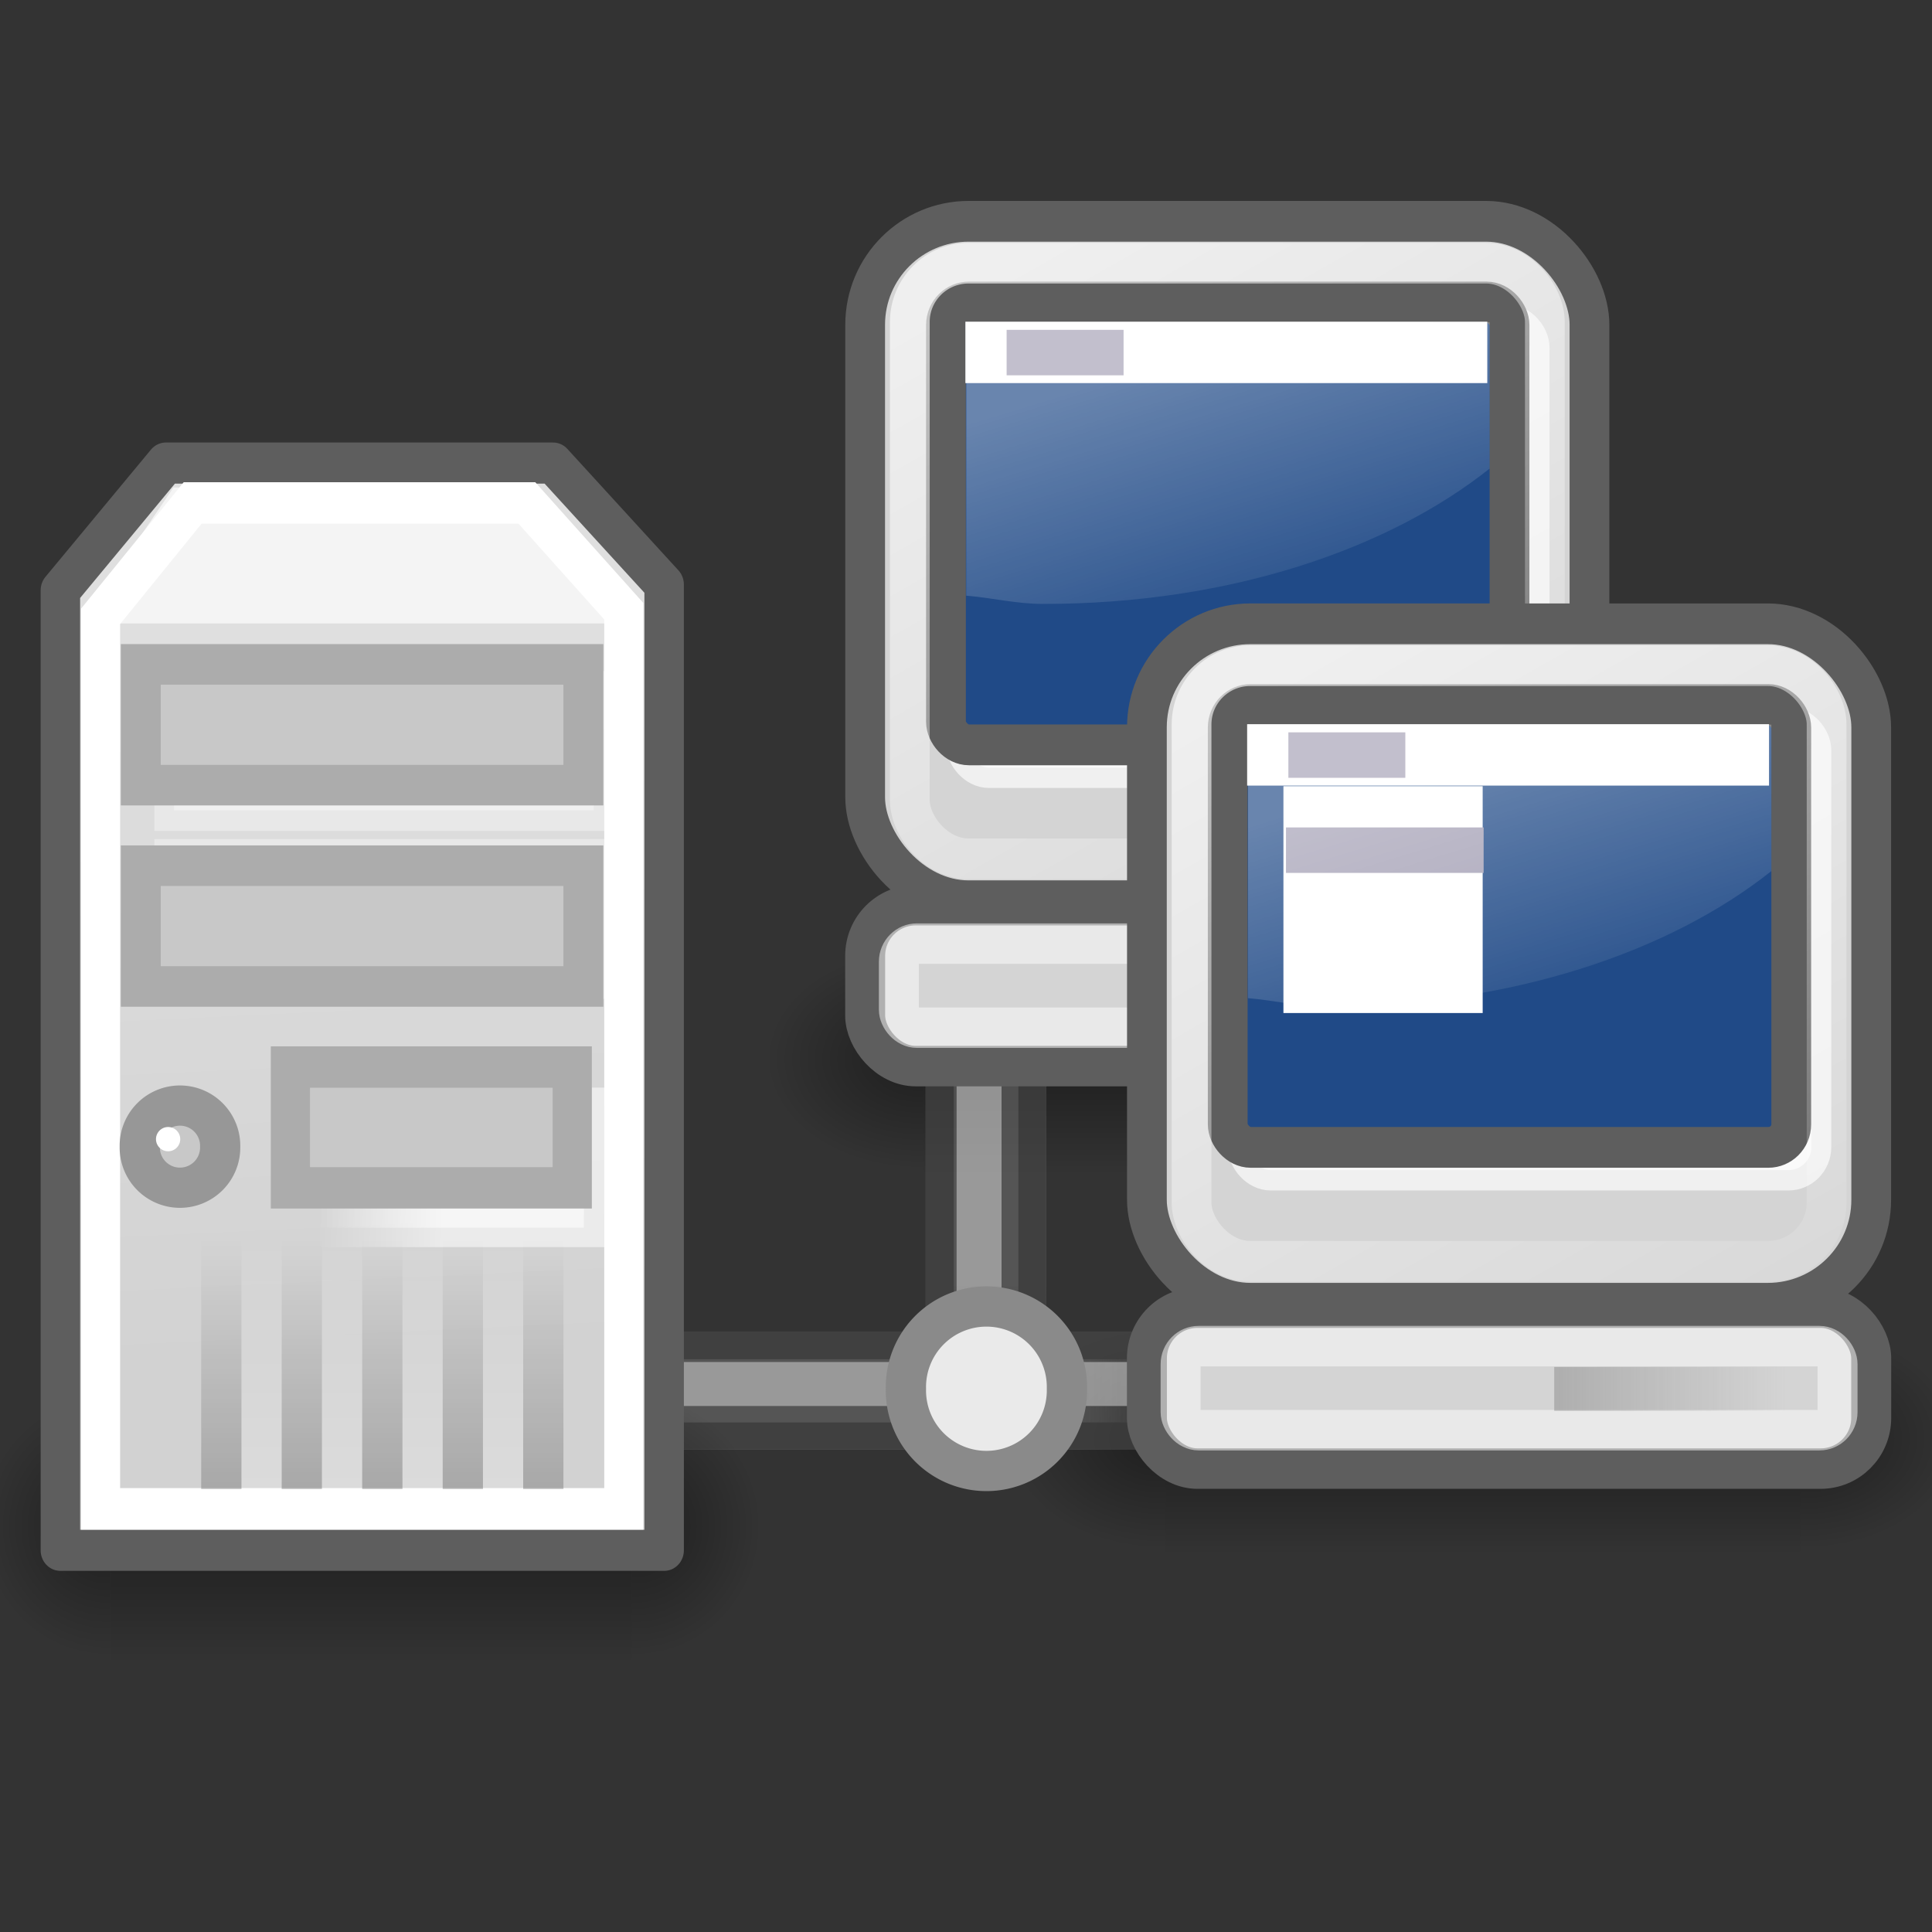
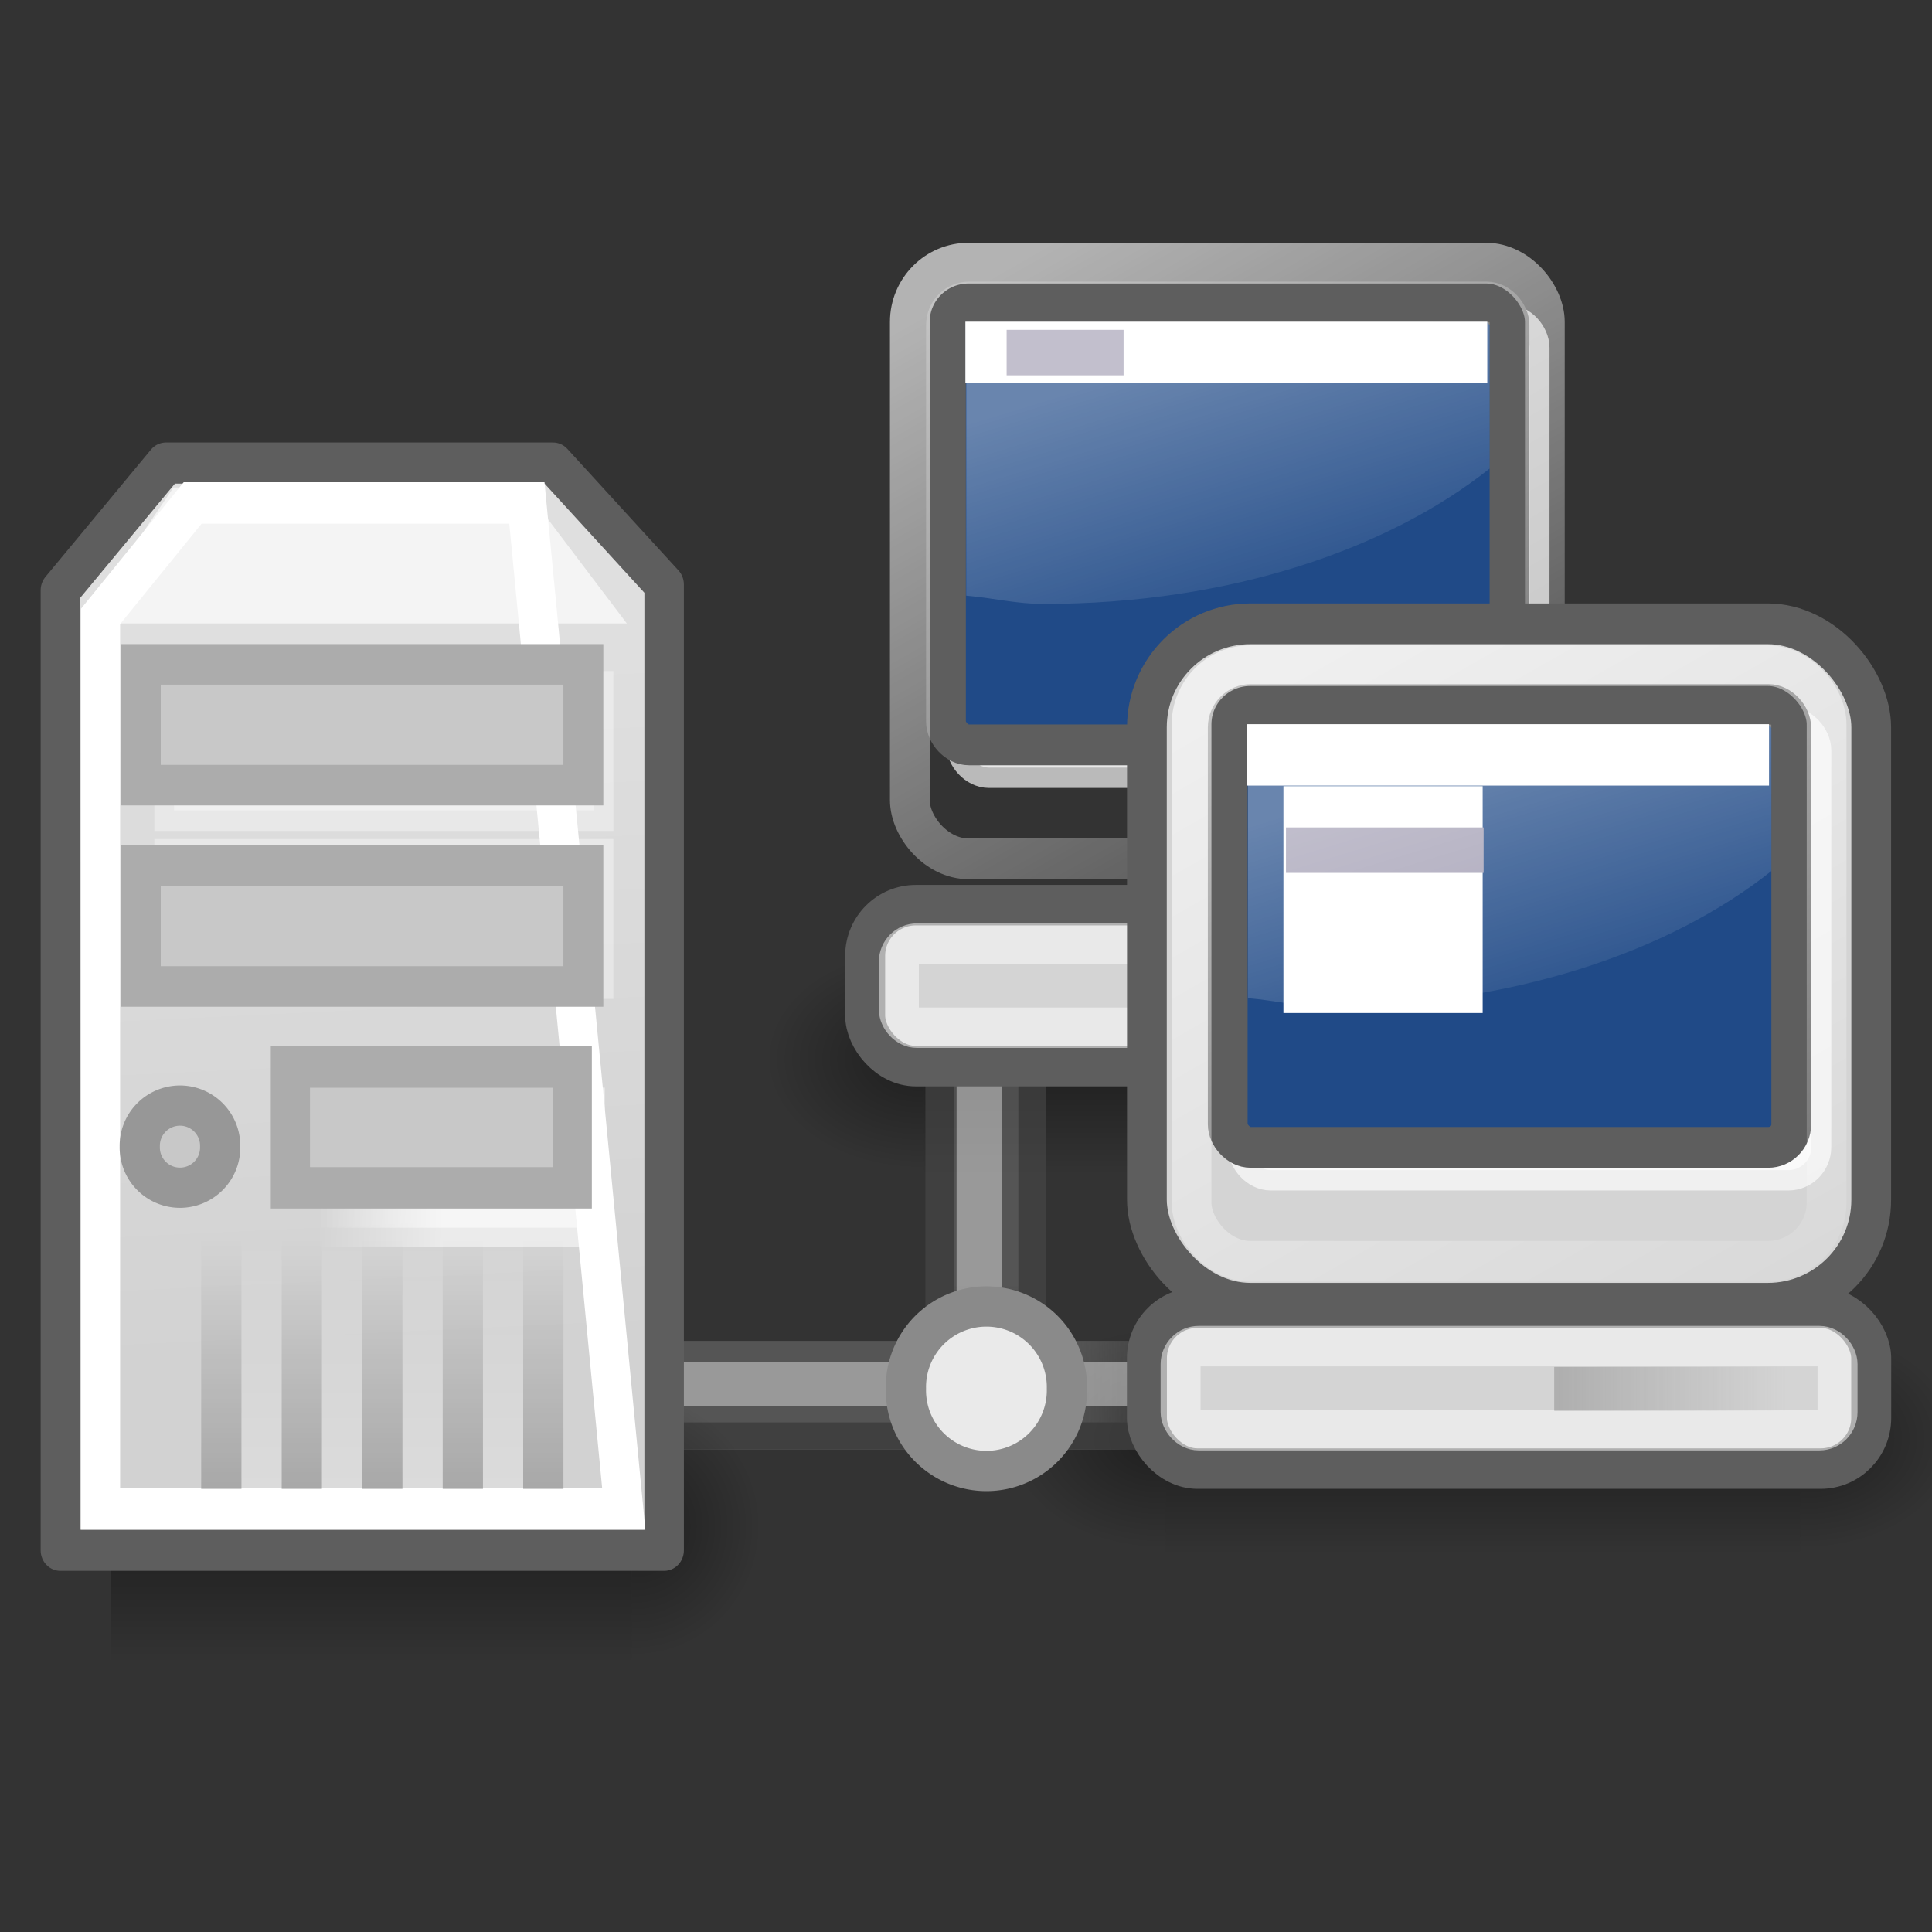
<svg xmlns="http://www.w3.org/2000/svg" xmlns:xlink="http://www.w3.org/1999/xlink" height="48px" id="svg1288" width="48px">
  <rect width="100%" height="100%" fill="#333333" stroke="none" />
  <defs id="defs3">
    <radialGradient cx="605.714" cy="486.648" fx="605.714" fy="486.648" gradientTransform="matrix(-2.774,0,0,1.97,112.762,-872.885)" gradientUnits="userSpaceOnUse" id="radialGradient6719" r="117.143" xlink:href="#linearGradient5060" />
    <linearGradient id="linearGradient5060">
      <stop id="stop5062" offset="0" style="stop-color:black;stop-opacity:1;" />
      <stop id="stop5064" offset="1" style="stop-color:black;stop-opacity:0;" />
    </linearGradient>
    <radialGradient cx="605.714" cy="486.648" fx="605.714" fy="486.648" gradientTransform="matrix(2.774,0,0,1.97,-1891.633,-872.885)" gradientUnits="userSpaceOnUse" id="radialGradient6717" r="117.143" xlink:href="#linearGradient5060" />
    <linearGradient id="linearGradient5048">
      <stop id="stop5050" offset="0" style="stop-color:black;stop-opacity:0;" />
      <stop id="stop5056" offset="0.5" style="stop-color:black;stop-opacity:1;" />
      <stop id="stop5052" offset="1" style="stop-color:black;stop-opacity:0;" />
    </linearGradient>
    <linearGradient gradientTransform="matrix(2.774,0,0,1.97,-1892.179,-872.885)" gradientUnits="userSpaceOnUse" id="linearGradient6715" x1="302.857" x2="302.857" xlink:href="#linearGradient5048" y1="366.648" y2="609.505" />
    <linearGradient id="linearGradient6457">
      <stop id="stop6459" offset="0" style="stop-color:#ffffff;stop-opacity:1;" />
      <stop id="stop6461" offset="1" style="stop-color:#ffffff;stop-opacity:0;" />
    </linearGradient>
    <linearGradient id="linearGradient6444">
      <stop id="stop6446" offset="0" style="stop-color:#b8cfe7;stop-opacity:1;" />
      <stop id="stop6448" offset="1" style="stop-color:#729fcf;stop-opacity:1;" />
    </linearGradient>
    <linearGradient id="linearGradient6187">
      <stop id="stop6189" offset="0" style="stop-color:#5e5e5e;stop-opacity:1;" />
      <stop id="stop6191" offset="1" style="stop-color:#5e5e5e;stop-opacity:0;" />
    </linearGradient>
    <linearGradient id="linearGradient6171">
      <stop id="stop6173" offset="0" style="stop-color:#ffffff;stop-opacity:1;" />
      <stop id="stop6175" offset="1" style="stop-color:#ffffff;stop-opacity:0;" />
    </linearGradient>
    <linearGradient id="linearGradient6151">
      <stop id="stop6153" offset="0" style="stop-color:#e0e2e2;stop-opacity:1;" />
      <stop id="stop6155" offset="1" style="stop-color:#bfc2c2;stop-opacity:1;" />
    </linearGradient>
    <linearGradient id="linearGradient158">
      <stop id="stop159" offset="0" style="stop-color:#686868;stop-opacity:0;" />
      <stop id="stop162" offset="0.238" style="stop-color:#686868;stop-opacity:1;" />
      <stop id="stop163" offset="0.781" style="stop-color:#686868;stop-opacity:1;" />
      <stop id="stop160" offset="1" style="stop-color:#686868;stop-opacity:0;" />
    </linearGradient>
    <linearGradient id="linearGradient272">
      <stop id="stop273" offset="0" style="stop-color:#474747;stop-opacity:0;" />
      <stop id="stop275" offset="0.1" style="stop-color:#474747;stop-opacity:1;" />
      <stop id="stop276" offset="0.9" style="stop-color:#474747;stop-opacity:1;" />
      <stop id="stop274" offset="1" style="stop-color:#474747;stop-opacity:0;" />
    </linearGradient>
    <linearGradient id="linearGradient178">
      <stop id="stop179" offset="0" style="stop-color:#ffffff;stop-opacity:0;" />
      <stop id="stop180" offset="0.108" style="stop-color:#ffffff;stop-opacity:0.707;" />
      <stop id="stop181" offset="0.921" style="stop-color:#ffffff;stop-opacity:0.707;" />
      <stop id="stop182" offset="1" style="stop-color:#ffffff;stop-opacity:0;" />
    </linearGradient>
    <linearGradient id="linearGradient4543">
      <stop id="stop4545" offset="0" style="stop-color:#000000;stop-opacity:1;" />
      <stop id="stop4547" offset="1" style="stop-color:#000000;stop-opacity:0;" />
    </linearGradient>
    <linearGradient id="linearGradient4509">
      <stop id="stop4511" offset="0" style="stop-color:#000000;stop-opacity:1;" />
      <stop id="stop4513" offset="1" style="stop-color:#000000;stop-opacity:0;" />
    </linearGradient>
    <linearGradient id="linearGradient4449">
      <stop id="stop4451" offset="0" style="stop-color:#ffffff;stop-opacity:1;" />
      <stop id="stop4453" offset="1" style="stop-color:#ffffff;stop-opacity:0;" />
    </linearGradient>
    <linearGradient id="linearGradient4420">
      <stop id="stop4422" offset="0" style="stop-color:#ffffff;stop-opacity:1;" />
      <stop id="stop4424" offset="1" style="stop-color:#ffffff;stop-opacity:0;" />
    </linearGradient>
    <linearGradient id="linearGradient4412">
      <stop id="stop4414" offset="0" style="stop-color:#ffffff;stop-opacity:1;" />
      <stop id="stop4416" offset="1" style="stop-color:#ffffff;stop-opacity:0;" />
    </linearGradient>
    <linearGradient id="linearGradient4400">
      <stop id="stop4402" offset="0" style="stop-color:#979797;stop-opacity:1;" />
      <stop id="stop4404" offset="1" style="stop-color:#c8c8c8;stop-opacity:1;" />
    </linearGradient>
    <linearGradient id="linearGradient4386">
      <stop id="stop4388" offset="0" style="stop-color:#d2d2d2;stop-opacity:1;" />
      <stop id="stop4390" offset="1" style="stop-color:#dfdfdf;stop-opacity:1;" />
    </linearGradient>
    <linearGradient gradientTransform="matrix(0.704,0,0,0.704,-7.021,9.46)" gradientUnits="userSpaceOnUse" id="linearGradient4392" x1="24.35" x2="23.234" xlink:href="#linearGradient4386" y1="34.464" y2="10.018" />
    <linearGradient gradientTransform="matrix(0.658,0,0,0.689,-6.061,9.522)" gradientUnits="userSpaceOnUse" id="linearGradient4418" x1="27.325" x2="22.312" xlink:href="#linearGradient4412" y1="26.888" y2="26.787" />
    <linearGradient gradientTransform="matrix(0.658,0,0,0.689,-6.061,9.522)" gradientUnits="userSpaceOnUse" id="linearGradient4426" x1="27.325" x2="22.312" xlink:href="#linearGradient4420" y1="26.888" y2="26.787" />
    <linearGradient gradientTransform="matrix(0.689,0,0,0.689,-4.796,9.522)" gradientUnits="userSpaceOnUse" id="linearGradient4459" x1="16.364" x2="16.364" xlink:href="#linearGradient4449" y1="39.919" y2="30.928" />
    <linearGradient gradientTransform="matrix(0.689,0,0,0.689,-3.418,9.522)" gradientUnits="userSpaceOnUse" id="linearGradient4463" x1="16.364" x2="16.364" xlink:href="#linearGradient4449" y1="39.919" y2="30.928" />
    <linearGradient gradientTransform="matrix(0.689,0,0,0.689,-2.041,9.522)" gradientUnits="userSpaceOnUse" id="linearGradient4467" x1="16.364" x2="16.364" xlink:href="#linearGradient4449" y1="39.919" y2="30.928" />
    <linearGradient gradientTransform="matrix(0.689,0,0,0.689,-0.663,9.522)" gradientUnits="userSpaceOnUse" id="linearGradient4471" x1="16.364" x2="16.364" xlink:href="#linearGradient4449" y1="39.919" y2="30.928" />
    <linearGradient gradientTransform="matrix(0.689,0,0,0.689,0.714,9.522)" gradientUnits="userSpaceOnUse" id="linearGradient4475" x1="16.364" x2="16.364" xlink:href="#linearGradient4449" y1="39.919" y2="30.928" />
    <linearGradient gradientTransform="matrix(0.689,0,0,0.689,2.092,9.522)" gradientUnits="userSpaceOnUse" id="linearGradient4479" x1="16.364" x2="16.364" xlink:href="#linearGradient4449" y1="39.919" y2="30.928" />
    <linearGradient gradientTransform="matrix(0.689,0,0,0.689,-5.547,9.522)" gradientUnits="userSpaceOnUse" id="linearGradient4495" x1="16.364" x2="16.364" xlink:href="#linearGradient4509" y1="39.919" y2="30.928" />
    <linearGradient gradientTransform="matrix(0.689,0,0,0.689,-4.17,9.522)" gradientUnits="userSpaceOnUse" id="linearGradient4497" x1="16.364" x2="16.364" xlink:href="#linearGradient4509" y1="39.919" y2="30.928" />
    <linearGradient gradientTransform="matrix(0.689,0,0,0.689,-2.792,9.522)" gradientUnits="userSpaceOnUse" id="linearGradient4499" x1="16.364" x2="16.364" xlink:href="#linearGradient4509" y1="39.919" y2="30.928" />
    <linearGradient gradientTransform="matrix(0.689,0,0,0.689,-1.414,9.522)" gradientUnits="userSpaceOnUse" id="linearGradient4501" x1="16.364" x2="16.364" xlink:href="#linearGradient4509" y1="39.919" y2="30.928" />
    <linearGradient gradientTransform="matrix(0.689,0,0,0.689,-3.691970e-2,9.522)" gradientUnits="userSpaceOnUse" id="linearGradient4503" x1="16.364" x2="16.364" xlink:href="#linearGradient4509" y1="39.919" y2="30.928" />
    <linearGradient gradientTransform="matrix(0.689,0,0,0.689,1.341,9.522)" gradientUnits="userSpaceOnUse" id="linearGradient4505" x1="16.364" x2="16.364" xlink:href="#linearGradient4509" y1="39.919" y2="30.928" />
    <radialGradient cx="23.537" cy="38.707" fx="23.537" fy="38.707" gradientTransform="matrix(1,0,0,0.394,1.020972e-14,23.442)" gradientUnits="userSpaceOnUse" id="radialGradient4549" r="14.344" xlink:href="#linearGradient4543" />
    <linearGradient gradientTransform="matrix(2.74,0,0,0.365,31.378,-10.353)" gradientUnits="userSpaceOnUse" id="linearGradient5397" x1="1.642" x2="15.343" xlink:href="#linearGradient158" y1="117.827" y2="117.827" />
    <linearGradient gradientTransform="matrix(8.169,0,0,0.221,31.378,-48.274)" gradientUnits="userSpaceOnUse" id="linearGradient5399" x1="0.612" x2="5.086" xlink:href="#linearGradient272" y1="372.578" y2="372.578" />
    <linearGradient gradientTransform="matrix(8.169,0,0,0.229,31.378,-46.267)" gradientUnits="userSpaceOnUse" id="linearGradient5401" x1="0.612" x2="5.086" xlink:href="#linearGradient272" y1="372.578" y2="372.578" />
    <linearGradient gradientTransform="matrix(2.74,0,0,0.148,31.378,14.833)" gradientUnits="userSpaceOnUse" id="linearGradient5403" x1="1.642" x2="15.343" xlink:href="#linearGradient178" y1="117.827" y2="117.827" />
    <linearGradient gradientUnits="userSpaceOnUse" id="linearGradient6210" x1="25.515" x2="37.14" xlink:href="#linearGradient6171" y1="10.655" y2="31.566" />
    <linearGradient gradientUnits="userSpaceOnUse" id="linearGradient6212" x1="32.587" x2="38.547" xlink:href="#linearGradient6187" y1="28.555" y2="28.555" />
    <linearGradient gradientUnits="userSpaceOnUse" id="linearGradient6240" x1="25.515" x2="37.14" xlink:href="#linearGradient6171" y1="10.655" y2="31.566" />
    <linearGradient gradientUnits="userSpaceOnUse" id="linearGradient6242" x1="32.587" x2="38.547" xlink:href="#linearGradient6187" y1="28.555" y2="28.555" />
    <radialGradient cx="23.537" cy="38.707" fx="23.537" fy="38.707" gradientTransform="matrix(1,0,0,0.394,-7.981466e-15,23.442)" gradientUnits="userSpaceOnUse" id="radialGradient6246" r="14.344" xlink:href="#linearGradient4543" />
    <linearGradient gradientTransform="matrix(2.74,-3.342469e-32,-7.06832e-33,0.365,31.378,-10.353)" gradientUnits="userSpaceOnUse" id="linearGradient6262" x1="1.642" x2="15.343" xlink:href="#linearGradient158" y1="117.827" y2="117.827" />
    <linearGradient gradientTransform="matrix(8.169,-9.964097e-32,-4.284491e-33,0.221,31.378,-48.274)" gradientUnits="userSpaceOnUse" id="linearGradient6264" x1="0.612" x2="5.086" xlink:href="#linearGradient272" y1="372.578" y2="372.578" />
    <linearGradient gradientTransform="matrix(8.169,-9.964097e-32,-4.42803e-33,0.229,31.378,-46.267)" gradientUnits="userSpaceOnUse" id="linearGradient6266" x1="0.612" x2="5.086" xlink:href="#linearGradient272" y1="372.578" y2="372.578" />
    <linearGradient gradientTransform="matrix(2.74,-3.342469e-32,-2.860426e-33,0.148,31.378,14.833)" gradientUnits="userSpaceOnUse" id="linearGradient6268" x1="1.642" x2="15.343" xlink:href="#linearGradient178" y1="117.827" y2="117.827" />
    <linearGradient gradientTransform="matrix(0.954,0,0,1,1.832,-4.574791e-16)" gradientUnits="userSpaceOnUse" id="linearGradient6463" x1="36.067" x2="38.278" xlink:href="#linearGradient6457" y1="19.061" y2="26.435" />
    <linearGradient gradientTransform="matrix(0.969,0,0,1,-5.816,-9.899)" gradientUnits="userSpaceOnUse" id="linearGradient6467" x1="36.067" x2="38.278" xlink:href="#linearGradient6457" y1="19.061" y2="26.435" />
    <linearGradient gradientTransform="matrix(0.704,0,0,0.704,-7.021,9.46)" gradientUnits="userSpaceOnUse" id="linearGradient4059" x1="24.35" x2="23.234" xlink:href="#linearGradient4386" y1="34.464" y2="10.018" />
    <linearGradient gradientTransform="matrix(0.658,0,0,0.689,-6.061,9.522)" gradientUnits="userSpaceOnUse" id="linearGradient4061" x1="27.325" x2="22.312" xlink:href="#linearGradient4420" y1="26.888" y2="26.787" />
    <linearGradient gradientTransform="matrix(0.658,0,0,0.689,-6.061,9.522)" gradientUnits="userSpaceOnUse" id="linearGradient4063" x1="27.325" x2="22.312" xlink:href="#linearGradient4412" y1="26.888" y2="26.787" />
    <linearGradient gradientTransform="matrix(0.689,0,0,0.689,-4.796,9.522)" gradientUnits="userSpaceOnUse" id="linearGradient4065" x1="16.364" x2="16.364" xlink:href="#linearGradient4449" y1="39.919" y2="30.928" />
    <linearGradient gradientTransform="matrix(0.689,0,0,0.689,-3.418,9.522)" gradientUnits="userSpaceOnUse" id="linearGradient4067" x1="16.364" x2="16.364" xlink:href="#linearGradient4449" y1="39.919" y2="30.928" />
    <linearGradient gradientTransform="matrix(0.689,0,0,0.689,-2.041,9.522)" gradientUnits="userSpaceOnUse" id="linearGradient4069" x1="16.364" x2="16.364" xlink:href="#linearGradient4449" y1="39.919" y2="30.928" />
    <linearGradient gradientTransform="matrix(0.689,0,0,0.689,-0.663,9.522)" gradientUnits="userSpaceOnUse" id="linearGradient4071" x1="16.364" x2="16.364" xlink:href="#linearGradient4449" y1="39.919" y2="30.928" />
    <linearGradient gradientTransform="matrix(0.689,0,0,0.689,0.714,9.522)" gradientUnits="userSpaceOnUse" id="linearGradient4073" x1="16.364" x2="16.364" xlink:href="#linearGradient4449" y1="39.919" y2="30.928" />
    <linearGradient gradientTransform="matrix(0.689,0,0,0.689,2.092,9.522)" gradientUnits="userSpaceOnUse" id="linearGradient4075" x1="16.364" x2="16.364" xlink:href="#linearGradient4449" y1="39.919" y2="30.928" />
    <linearGradient gradientTransform="matrix(0.689,0,0,0.689,-5.547,9.522)" gradientUnits="userSpaceOnUse" id="linearGradient4077" x1="16.364" x2="16.364" xlink:href="#linearGradient4509" y1="39.919" y2="30.928" />
    <linearGradient gradientTransform="matrix(0.689,0,0,0.689,-4.17,9.522)" gradientUnits="userSpaceOnUse" id="linearGradient4079" x1="16.364" x2="16.364" xlink:href="#linearGradient4509" y1="39.919" y2="30.928" />
    <linearGradient gradientTransform="matrix(0.689,0,0,0.689,-2.792,9.522)" gradientUnits="userSpaceOnUse" id="linearGradient4081" x1="16.364" x2="16.364" xlink:href="#linearGradient4509" y1="39.919" y2="30.928" />
    <linearGradient gradientTransform="matrix(0.689,0,0,0.689,-1.414,9.522)" gradientUnits="userSpaceOnUse" id="linearGradient4083" x1="16.364" x2="16.364" xlink:href="#linearGradient4509" y1="39.919" y2="30.928" />
    <linearGradient gradientTransform="matrix(0.689,0,0,0.689,-3.69197e-2,9.522)" gradientUnits="userSpaceOnUse" id="linearGradient4085" x1="16.364" x2="16.364" xlink:href="#linearGradient4509" y1="39.919" y2="30.928" />
    <linearGradient gradientTransform="matrix(0.689,0,0,0.689,1.341,9.522)" gradientUnits="userSpaceOnUse" id="linearGradient4087" x1="16.364" x2="16.364" xlink:href="#linearGradient4509" y1="39.919" y2="30.928" />
    <linearGradient gradientTransform="matrix(0.689,0,0,0.689,1.341,9.522)" gradientUnits="userSpaceOnUse" id="linearGradient4127" x1="16.364" x2="16.364" xlink:href="#linearGradient4509" y1="39.919" y2="30.928" />
    <linearGradient gradientTransform="matrix(0.689,0,0,0.689,-3.69197e-2,9.522)" gradientUnits="userSpaceOnUse" id="linearGradient4129" x1="16.364" x2="16.364" xlink:href="#linearGradient4509" y1="39.919" y2="30.928" />
    <linearGradient gradientTransform="matrix(0.689,0,0,0.689,-1.414,9.522)" gradientUnits="userSpaceOnUse" id="linearGradient4131" x1="16.364" x2="16.364" xlink:href="#linearGradient4509" y1="39.919" y2="30.928" />
    <linearGradient gradientTransform="matrix(0.689,0,0,0.689,-2.792,9.522)" gradientUnits="userSpaceOnUse" id="linearGradient4133" x1="16.364" x2="16.364" xlink:href="#linearGradient4509" y1="39.919" y2="30.928" />
    <linearGradient gradientTransform="matrix(0.689,0,0,0.689,-4.17,9.522)" gradientUnits="userSpaceOnUse" id="linearGradient4135" x1="16.364" x2="16.364" xlink:href="#linearGradient4509" y1="39.919" y2="30.928" />
    <linearGradient gradientTransform="matrix(0.689,0,0,0.689,-5.547,9.522)" gradientUnits="userSpaceOnUse" id="linearGradient4137" x1="16.364" x2="16.364" xlink:href="#linearGradient4509" y1="39.919" y2="30.928" />
    <linearGradient gradientTransform="matrix(0.689,0,0,0.689,2.092,9.522)" gradientUnits="userSpaceOnUse" id="linearGradient4139" x1="16.364" x2="16.364" xlink:href="#linearGradient4449" y1="39.919" y2="30.928" />
    <linearGradient gradientTransform="matrix(0.689,0,0,0.689,0.714,9.522)" gradientUnits="userSpaceOnUse" id="linearGradient4141" x1="16.364" x2="16.364" xlink:href="#linearGradient4449" y1="39.919" y2="30.928" />
    <linearGradient gradientTransform="matrix(0.689,0,0,0.689,-0.663,9.522)" gradientUnits="userSpaceOnUse" id="linearGradient4143" x1="16.364" x2="16.364" xlink:href="#linearGradient4449" y1="39.919" y2="30.928" />
    <linearGradient gradientTransform="matrix(0.689,0,0,0.689,-2.041,9.522)" gradientUnits="userSpaceOnUse" id="linearGradient4145" x1="16.364" x2="16.364" xlink:href="#linearGradient4449" y1="39.919" y2="30.928" />
    <linearGradient gradientTransform="matrix(0.689,0,0,0.689,-3.418,9.522)" gradientUnits="userSpaceOnUse" id="linearGradient4147" x1="16.364" x2="16.364" xlink:href="#linearGradient4449" y1="39.919" y2="30.928" />
    <linearGradient gradientTransform="matrix(0.689,0,0,0.689,-4.796,9.522)" gradientUnits="userSpaceOnUse" id="linearGradient4149" x1="16.364" x2="16.364" xlink:href="#linearGradient4449" y1="39.919" y2="30.928" />
    <linearGradient gradientTransform="matrix(0.658,0,0,0.689,-6.061,9.522)" gradientUnits="userSpaceOnUse" id="linearGradient4151" x1="27.325" x2="22.312" xlink:href="#linearGradient4420" y1="26.888" y2="26.787" />
    <linearGradient gradientTransform="matrix(0.658,0,0,0.689,-6.061,9.522)" gradientUnits="userSpaceOnUse" id="linearGradient4153" x1="27.325" x2="22.312" xlink:href="#linearGradient4412" y1="26.888" y2="26.787" />
    <linearGradient gradientTransform="matrix(0.704,0,0,0.704,-7.021,9.46)" gradientUnits="userSpaceOnUse" id="linearGradient4155" x1="24.35" x2="23.234" xlink:href="#linearGradient4386" y1="34.464" y2="10.018" />
    <linearGradient gradientUnits="userSpaceOnUse" id="linearGradient4192" x1="25.515" x2="37.14" xlink:href="#linearGradient6171" y1="10.655" y2="31.566" />
    <linearGradient gradientUnits="userSpaceOnUse" id="linearGradient4194" x1="32.587" x2="38.547" xlink:href="#linearGradient6187" y1="28.555" y2="28.555" />
    <linearGradient gradientUnits="userSpaceOnUse" id="linearGradient4210" x1="25.515" x2="37.14" xlink:href="#linearGradient6171" y1="10.655" y2="31.566" />
    <linearGradient gradientUnits="userSpaceOnUse" id="linearGradient4212" x1="32.587" x2="38.547" xlink:href="#linearGradient6187" y1="28.555" y2="28.555" />
    <linearGradient gradientTransform="matrix(0.954,0,0,1,1.832,-4.562865e-16)" gradientUnits="userSpaceOnUse" id="linearGradient4214" x1="36.067" x2="38.278" xlink:href="#linearGradient6457" y1="19.061" y2="26.435" />
    <linearGradient gradientUnits="userSpaceOnUse" id="linearGradient4228" x1="32.587" x2="38.547" xlink:href="#linearGradient6187" y1="28.555" y2="28.555" />
    <radialGradient cx="23.537" cy="38.707" fx="23.537" fy="38.707" gradientTransform="matrix(1,0,0,0.394,5.342954e-16,23.442)" gradientUnits="userSpaceOnUse" id="radialGradient4272" r="14.344" xlink:href="#linearGradient4543" />
    <linearGradient gradientUnits="userSpaceOnUse" id="linearGradient4274" x1="25.515" x2="37.14" xlink:href="#linearGradient6171" y1="10.655" y2="31.566" />
    <linearGradient gradientUnits="userSpaceOnUse" id="linearGradient4276" x1="32.587" x2="38.547" xlink:href="#linearGradient6187" y1="28.555" y2="28.555" />
    <linearGradient gradientTransform="matrix(0.954,0,0,1,1.832,-4.556902e-16)" gradientUnits="userSpaceOnUse" id="linearGradient4278" x1="36.067" x2="38.278" xlink:href="#linearGradient6457" y1="19.061" y2="26.435" />
    <radialGradient cx="23.537" cy="38.707" fx="23.537" fy="38.707" gradientTransform="matrix(1,0,0,0.394,6.522566e-16,23.442)" gradientUnits="userSpaceOnUse" id="radialGradient4296" r="14.344" xlink:href="#linearGradient4543" />
    <linearGradient gradientUnits="userSpaceOnUse" id="linearGradient4298" x1="25.515" x2="37.14" xlink:href="#linearGradient6171" y1="10.655" y2="31.566" />
    <linearGradient gradientUnits="userSpaceOnUse" id="linearGradient4300" x1="32.587" x2="38.547" xlink:href="#linearGradient6187" y1="28.555" y2="28.555" />
    <linearGradient gradientTransform="matrix(0.954,0,0,1,1.832,-8.921358e-16)" gradientUnits="userSpaceOnUse" id="linearGradient4302" x1="36.067" x2="38.278" xlink:href="#linearGradient6457" y1="19.061" y2="26.435" />
    <radialGradient cx="23.537" cy="38.707" fx="23.537" fy="38.707" gradientTransform="matrix(1,0,0,0.394,-1.179606e-16,23.442)" gradientUnits="userSpaceOnUse" id="radialGradient4318" r="14.344" xlink:href="#linearGradient4543" />
    <linearGradient gradientUnits="userSpaceOnUse" id="linearGradient4320" x1="25.515" x2="37.14" xlink:href="#linearGradient6171" y1="10.655" y2="31.566" />
    <linearGradient gradientUnits="userSpaceOnUse" id="linearGradient4322" x1="32.587" x2="38.547" xlink:href="#linearGradient6187" y1="28.555" y2="28.555" />
    <linearGradient gradientTransform="matrix(0.954,0,0,1,1.832,-1.327986e-15)" gradientUnits="userSpaceOnUse" id="linearGradient4324" x1="36.067" x2="38.278" xlink:href="#linearGradient6457" y1="19.061" y2="26.435" />
    <linearGradient gradientTransform="matrix(0.689,0,0,0.689,-4.17,9.522)" gradientUnits="userSpaceOnUse" id="linearGradient4351" x1="16.364" x2="16.364" xlink:href="#linearGradient4509" y1="39.919" y2="30.928" />
    <linearGradient gradientTransform="matrix(0.689,0,0,0.689,-4.17,9.522)" gradientUnits="userSpaceOnUse" id="linearGradient4355" x1="16.364" x2="16.364" xlink:href="#linearGradient4509" y1="39.919" y2="30.928" />
    <linearGradient gradientTransform="matrix(0.689,0,0,0.689,-4.796,9.522)" gradientUnits="userSpaceOnUse" id="linearGradient4359" x1="16.364" x2="16.364" xlink:href="#linearGradient4449" y1="39.919" y2="30.928" />
    <linearGradient gradientTransform="matrix(0.689,0,0,0.689,-4.796,9.522)" gradientUnits="userSpaceOnUse" id="linearGradient4363" x1="16.364" x2="16.364" xlink:href="#linearGradient4449" y1="39.919" y2="30.928" />
    <linearGradient gradientTransform="matrix(0.689,0,0,0.689,-4.796,9.522)" gradientUnits="userSpaceOnUse" id="linearGradient4367" x1="16.364" x2="16.364" xlink:href="#linearGradient4449" y1="39.919" y2="30.928" />
    <linearGradient gradientTransform="matrix(0.689,0,0,0.689,-4.17,9.522)" gradientUnits="userSpaceOnUse" id="linearGradient4371" x1="16.364" x2="16.364" xlink:href="#linearGradient4509" y1="39.919" y2="30.928" />
    <linearGradient gradientTransform="matrix(0.689,0,0,0.689,-4.17,9.522)" gradientUnits="userSpaceOnUse" id="linearGradient4375" x1="16.364" x2="16.364" xlink:href="#linearGradient4509" y1="39.919" y2="30.928" />
    <linearGradient gradientTransform="matrix(0.689,0,0,0.689,-4.17,9.522)" gradientUnits="userSpaceOnUse" id="linearGradient4379" x1="16.364" x2="16.364" xlink:href="#linearGradient4509" y1="39.919" y2="30.928" />
    <linearGradient gradientTransform="matrix(0.689,0,0,0.689,-5.547,9.522)" gradientUnits="userSpaceOnUse" id="linearGradient4383" x1="16.364" x2="16.364" xlink:href="#linearGradient4509" y1="39.919" y2="30.928" />
    <linearGradient gradientTransform="matrix(2.774,0,0,1.97,-1892.179,-872.885)" gradientUnits="userSpaceOnUse" id="linearGradient17044" x1="302.857" x2="302.857" xlink:href="#linearGradient5048" y1="366.648" y2="609.505" />
    <radialGradient cx="605.714" cy="486.648" fx="605.714" fy="486.648" gradientTransform="matrix(2.774,0,0,1.97,-1891.633,-872.885)" gradientUnits="userSpaceOnUse" id="radialGradient17046" r="117.143" xlink:href="#linearGradient5060" />
    <radialGradient cx="605.714" cy="486.648" fx="605.714" fy="486.648" gradientTransform="matrix(-2.774,0,0,1.97,112.762,-872.885)" gradientUnits="userSpaceOnUse" id="radialGradient17048" r="117.143" xlink:href="#linearGradient5060" />
    <linearGradient gradientTransform="matrix(2.774,0,0,1.97,-1892.179,-872.885)" gradientUnits="userSpaceOnUse" id="linearGradient17058" x1="302.857" x2="302.857" xlink:href="#linearGradient5048" y1="366.648" y2="609.505" />
    <radialGradient cx="605.714" cy="486.648" fx="605.714" fy="486.648" gradientTransform="matrix(2.774,0,0,1.97,-1891.633,-872.885)" gradientUnits="userSpaceOnUse" id="radialGradient17060" r="117.143" xlink:href="#linearGradient5060" />
    <radialGradient cx="605.714" cy="486.648" fx="605.714" fy="486.648" gradientTransform="matrix(-2.774,0,0,1.97,112.762,-872.885)" gradientUnits="userSpaceOnUse" id="radialGradient17062" r="117.143" xlink:href="#linearGradient5060" />
  </defs>
  <g id="layer1">
    <g id="g6707" style="display:inline" transform="matrix(1.177561e-2,0,0,1.190072e-2,47.318,34.722)">
      <rect height="478.357" id="rect6709" style="opacity:0.402;color:black;fill:url(#linearGradient6715);fill-opacity:1;fill-rule:nonzero;stroke:none;stroke-width:1;stroke-linecap:round;stroke-linejoin:miter;marker:none;marker-start:none;marker-mid:none;marker-end:none;stroke-miterlimit:4;stroke-dasharray:none;stroke-dashoffset:0;stroke-opacity:1;visibility:visible;display:inline;overflow:visible" width="1339.633" x="-1559.252" y="-150.697" />
      <path d="M -219.619,-150.68 C -219.619,-150.68 -219.619,327.65 -219.619,327.65 C -76.745,328.551 125.781,220.481 125.781,88.454 C 125.781,-43.572 -33.655,-150.68 -219.619,-150.68 z " id="path6711" style="opacity:0.402;color:black;fill:url(#radialGradient6717);fill-opacity:1;fill-rule:nonzero;stroke:none;stroke-width:1;stroke-linecap:round;stroke-linejoin:miter;marker:none;marker-start:none;marker-mid:none;marker-end:none;stroke-miterlimit:4;stroke-dasharray:none;stroke-dashoffset:0;stroke-opacity:1;visibility:visible;display:inline;overflow:visible" />
      <path d="M -1559.252,-150.68 C -1559.252,-150.68 -1559.252,327.65 -1559.252,327.65 C -1702.127,328.551 -1904.652,220.481 -1904.652,88.454 C -1904.652,-43.572 -1745.216,-150.68 -1559.252,-150.68 z " id="path6713" style="opacity:0.402;color:black;fill:url(#radialGradient6719);fill-opacity:1;fill-rule:nonzero;stroke:none;stroke-width:1;stroke-linecap:round;stroke-linejoin:miter;marker:none;marker-start:none;marker-mid:none;marker-end:none;stroke-miterlimit:4;stroke-dasharray:none;stroke-dashoffset:0;stroke-opacity:1;visibility:visible;display:inline;overflow:visible" />
    </g>
    <g id="g17036" style="display:inline" transform="matrix(1.177561e-2,0,0,1.190072e-2,41.313,25.286)">
      <rect height="478.357" id="rect17038" style="opacity:0.402;color:black;fill:url(#linearGradient17044);fill-opacity:1;fill-rule:nonzero;stroke:none;stroke-width:1;stroke-linecap:round;stroke-linejoin:miter;marker:none;marker-start:none;marker-mid:none;marker-end:none;stroke-miterlimit:4;stroke-dasharray:none;stroke-dashoffset:0;stroke-opacity:1;visibility:visible;display:inline;overflow:visible" width="1339.633" x="-1559.252" y="-150.697" />
      <path d="M -219.619,-150.68 C -219.619,-150.68 -219.619,327.65 -219.619,327.65 C -76.745,328.551 125.781,220.481 125.781,88.454 C 125.781,-43.572 -33.655,-150.68 -219.619,-150.68 z " id="path17040" style="opacity:0.402;color:black;fill:url(#radialGradient17046);fill-opacity:1;fill-rule:nonzero;stroke:none;stroke-width:1;stroke-linecap:round;stroke-linejoin:miter;marker:none;marker-start:none;marker-mid:none;marker-end:none;stroke-miterlimit:4;stroke-dasharray:none;stroke-dashoffset:0;stroke-opacity:1;visibility:visible;display:inline;overflow:visible" />
      <path d="M -1559.252,-150.68 C -1559.252,-150.68 -1559.252,327.65 -1559.252,327.65 C -1702.127,328.551 -1904.652,220.481 -1904.652,88.454 C -1904.652,-43.572 -1745.216,-150.68 -1559.252,-150.68 z " id="path17042" style="opacity:0.402;color:black;fill:url(#radialGradient17048);fill-opacity:1;fill-rule:nonzero;stroke:none;stroke-width:1;stroke-linecap:round;stroke-linejoin:miter;marker:none;marker-start:none;marker-mid:none;marker-end:none;stroke-miterlimit:4;stroke-dasharray:none;stroke-dashoffset:0;stroke-opacity:1;visibility:visible;display:inline;overflow:visible" />
    </g>
    <g id="g6252" style="opacity:0.634" transform="matrix(-3.754588e-18,-0.246,0.69,-2.362713e-18,2.083,42.959)">
      <rect height="4" id="rect6254" style="color:#000000;fill:url(#linearGradient6262);fill-opacity:1;fill-rule:nonzero;stroke:none;stroke-width:1;stroke-linecap:butt;stroke-linejoin:miter;marker:none;marker-start:none;marker-mid:none;marker-end:none;stroke-miterlimit:4;stroke-dashoffset:0;stroke-opacity:1;visibility:visible;display:block;overflow:visible" width="36.543" x="36.378" y="30.647" />
      <rect height="0.99" id="rect6256" style="color:#000000;fill:url(#linearGradient6264);fill-opacity:1;fill-rule:nonzero;stroke:none;stroke-width:1;stroke-linecap:butt;stroke-linejoin:miter;marker:none;marker-start:none;marker-mid:none;marker-end:none;stroke-miterlimit:4;stroke-dashoffset:0;stroke-opacity:1;visibility:visible;display:block;overflow:visible" width="36.543" x="36.378" y="33.649" />
      <rect height="1.023" id="rect6258" style="color:#000000;fill:url(#linearGradient6266);fill-opacity:1;fill-rule:nonzero;stroke:none;stroke-width:1;stroke-linecap:butt;stroke-linejoin:miter;marker:none;marker-start:none;marker-mid:none;marker-end:none;stroke-miterlimit:4;stroke-dashoffset:0;stroke-opacity:1;visibility:visible;display:block;overflow:visible" width="36.543" x="36.378" y="30.301" />
      <rect height="1.619" id="rect6260" style="color:#000000;fill:url(#linearGradient6268);fill-opacity:1;fill-rule:nonzero;stroke:none;stroke-width:1;stroke-linecap:butt;stroke-linejoin:miter;marker:none;marker-start:none;marker-mid:none;marker-end:none;stroke-miterlimit:4;stroke-dashoffset:0;stroke-opacity:1;visibility:visible;display:block;overflow:visible" width="36.543" x="36.378" y="31.425" />
    </g>
    <g id="g4338">
      <rect height="4.076" id="rect4248" rx="1.298" ry="1.282" style="color:#000000;fill:#d4d4d4;fill-opacity:1;fill-rule:evenodd;stroke:#5e5e5e;stroke-width:1.025;stroke-linecap:butt;stroke-linejoin:miter;marker:none;marker-start:none;marker-mid:none;marker-end:none;stroke-miterlimit:4;stroke-dasharray:none;stroke-dashoffset:0;stroke-opacity:1;visibility:visible;display:inline;overflow:visible" transform="matrix(0.969,0,0,0.981,3.8167e-2,-3.505)" width="18.571" x="22.143" y="26.497" />
-       <rect height="17" id="rect4250" rx="2.653" ry="2.589" style="color:#000000;fill:#d4d4d4;fill-opacity:1;fill-rule:evenodd;stroke:#5e5e5e;stroke-width:1.019;stroke-linecap:butt;stroke-linejoin:miter;marker:none;marker-start:none;marker-mid:none;marker-end:none;stroke-miterlimit:4;stroke-dasharray:none;stroke-dashoffset:0;stroke-opacity:1;visibility:visible;display:inline;overflow:visible" transform="matrix(0.969,0,0,0.993,3.8167e-2,-3.865)" width="18.571" x="22.143" y="9.429" />
      <rect height="10.819" id="rect4252" rx="0.576" ry="0.562" style="opacity:0.663;color:#000000;fill:#ffffff;fill-opacity:1;fill-rule:evenodd;stroke:#ffffff;stroke-width:0.996;stroke-linecap:butt;stroke-linejoin:miter;marker:none;marker-start:none;marker-mid:none;marker-end:none;stroke-miterlimit:4;stroke-dasharray:none;stroke-dashoffset:0;stroke-opacity:1;visibility:visible;display:inline;overflow:visible" transform="matrix(0.992,0,0,1.017,-0.404,-4.409)" width="14.114" x="24.603" y="12.268" />
      <rect height="10.819" id="rect4254" rx="0.576" ry="0.562" style="color:#000000;fill:#204a87;fill-opacity:1;fill-rule:evenodd;stroke:#5e5e5e;stroke-width:0.996;stroke-linecap:butt;stroke-linejoin:miter;marker:none;marker-start:none;marker-mid:none;marker-end:none;stroke-miterlimit:4;stroke-dasharray:none;stroke-dashoffset:0;stroke-opacity:1;visibility:visible;display:inline;overflow:visible;font-family:Bitstream Vera Sans" transform="matrix(0.992,0,0,1.017,-0.603,-4.357)" width="14.114" x="24.3" y="11.662" />
      <rect height="1.5" id="rect4256" ry="0" style="color:#000000;fill:#ffffff;fill-opacity:1;fill-rule:evenodd;stroke:none;stroke-width:1;stroke-linecap:butt;stroke-linejoin:miter;marker:none;marker-start:none;marker-mid:none;marker-end:none;stroke-miterlimit:4;stroke-dasharray:none;stroke-dashoffset:0;stroke-opacity:1;visibility:visible;display:inline;overflow:visible" transform="matrix(0.992,0,0,1.017,-0.603,-4.357)" width="13.071" x="24.786" y="12.143" />
      <rect height="1.111" id="rect4258" style="color:#000000;fill:#a4a0b5;fill-opacity:1;fill-rule:evenodd;stroke:none;stroke-width:1;stroke-linecap:butt;stroke-linejoin:miter;marker:none;marker-start:none;marker-mid:none;marker-end:none;stroke-miterlimit:4;stroke-dasharray:none;stroke-dashoffset:0;stroke-opacity:1;visibility:visible;display:inline;overflow:visible" transform="matrix(0.992,0,0,1.017,-0.603,-4.357)" width="2.929" x="25.819" y="12.342" />
      <rect height="14.904" id="rect4264" rx="1.507" ry="1.47" style="opacity:0.629;color:#000000;fill:none;fill-opacity:1;fill-rule:evenodd;stroke:url(#linearGradient4320);stroke-width:1.019;stroke-linecap:butt;stroke-linejoin:miter;marker:none;marker-start:none;marker-mid:none;marker-end:none;stroke-miterlimit:4;stroke-dasharray:none;stroke-dashoffset:0;stroke-opacity:1;visibility:visible;display:inline;overflow:visible" transform="matrix(0.969,0,0,0.993,3.8167e-2,-3.865)" width="16.282" x="23.288" y="10.476" />
      <rect height="2.129" id="rect4266" rx="0.464" ry="0.459" style="opacity:0.514;color:#000000;fill:none;fill-opacity:1;fill-rule:evenodd;stroke:#fdfdfd;stroke-width:1.025;stroke-linecap:butt;stroke-linejoin:miter;marker:none;marker-start:none;marker-mid:none;marker-end:none;stroke-miterlimit:4;stroke-dasharray:none;stroke-dashoffset:0;stroke-opacity:1;visibility:visible;display:inline;overflow:visible" transform="matrix(0.969,0,0,0.981,3.8167e-2,-3.505)" width="16.844" x="23.007" y="27.471" />
      <rect height="1.111" id="rect4268" style="opacity:0.32;color:#000000;fill:url(#linearGradient4322);fill-opacity:1;fill-rule:evenodd;stroke:none;stroke-width:1;stroke-linecap:butt;stroke-linejoin:miter;marker:none;marker-start:none;marker-mid:none;marker-end:none;stroke-miterlimit:4;stroke-dasharray:none;stroke-dashoffset:0;stroke-opacity:1;visibility:visible;display:inline;overflow:visible" transform="matrix(0.969,0,0,0.981,3.8167e-2,-3.505)" width="5.96" x="32.587" y="27.999" />
      <path d="M 31.32,18.137 L 31.32,24.833 C 31.948,24.885 32.508,25.035 33.162,25.035 C 37.657,25.035 41.44,23.673 43.834,21.722 L 43.834,18.137 L 31.32,18.137 z " id="path4270" style="opacity:0.326;color:#000000;fill:url(#linearGradient4324);fill-opacity:1;fill-rule:evenodd;stroke:none;stroke-width:1;stroke-linecap:butt;stroke-linejoin:miter;marker:none;marker-start:none;marker-mid:none;marker-end:none;stroke-miterlimit:4;stroke-dasharray:none;stroke-dashoffset:0;stroke-opacity:1;visibility:visible;display:inline;overflow:visible;font-family:Bitstream Vera Sans" transform="matrix(1.039,0,0,1.015,-8.535,-10.406)" />
    </g>
    <g id="g5391" style="opacity:0.634" transform="matrix(0.508,0,0,0.675,-6.478,12.627)">
      <rect height="4" id="rect69" style="color:#000000;fill:url(#linearGradient5397);fill-opacity:1;fill-rule:nonzero;stroke:none;stroke-width:1;stroke-linecap:butt;stroke-linejoin:miter;marker:none;marker-start:none;marker-mid:none;marker-end:none;stroke-miterlimit:4;stroke-dashoffset:0;stroke-opacity:1;visibility:visible;display:block;overflow:visible" width="36.543" x="36.378" y="30.647" />
      <rect height="0.99" id="rect255" style="color:#000000;fill:url(#linearGradient5399);fill-opacity:1;fill-rule:nonzero;stroke:none;stroke-width:1;stroke-linecap:butt;stroke-linejoin:miter;marker:none;marker-start:none;marker-mid:none;marker-end:none;stroke-miterlimit:4;stroke-dashoffset:0;stroke-opacity:1;visibility:visible;display:block;overflow:visible" width="36.543" x="36.378" y="33.649" />
-       <rect height="1.023" id="rect250" style="color:#000000;fill:url(#linearGradient5401);fill-opacity:1;fill-rule:nonzero;stroke:none;stroke-width:1;stroke-linecap:butt;stroke-linejoin:miter;marker:none;marker-start:none;marker-mid:none;marker-end:none;stroke-miterlimit:4;stroke-dashoffset:0;stroke-opacity:1;visibility:visible;display:block;overflow:visible" width="36.543" x="36.378" y="30.301" />
      <rect height="1.619" id="rect176" style="color:#000000;fill:url(#linearGradient5403);fill-opacity:1;fill-rule:nonzero;stroke:none;stroke-width:1;stroke-linecap:butt;stroke-linejoin:miter;marker:none;marker-start:none;marker-mid:none;marker-end:none;stroke-miterlimit:4;stroke-dashoffset:0;stroke-opacity:1;visibility:visible;display:block;overflow:visible" width="36.543" x="36.378" y="31.425" />
    </g>
    <path d="M 68.185 26.231 A 2.172 2.172 0 1 1  63.842,26.231 A 2.172 2.172 0 1 1  68.185 26.231 z" id="path5405" style="opacity:1;color:#000000;fill:#eaeaea;fill-opacity:1;fill-rule:evenodd;stroke:#8a8a8a;stroke-width:1.086;stroke-linecap:butt;stroke-linejoin:miter;marker:none;marker-start:none;marker-mid:none;marker-end:none;stroke-miterlimit:4;stroke-dasharray:none;stroke-dashoffset:0;stroke-opacity:1;visibility:visible;display:inline;overflow:visible" transform="matrix(0.921,0,0,0.921,-36.291,10.344)" />
    <g id="g17050" style="display:inline" transform="matrix(9.661796e-3,0,0,1.408546e-2,17.82,36.708)">
      <rect height="478.357" id="rect17052" style="opacity:0.402;color:black;fill:url(#linearGradient17058);fill-opacity:1;fill-rule:nonzero;stroke:none;stroke-width:1;stroke-linecap:round;stroke-linejoin:miter;marker:none;marker-start:none;marker-mid:none;marker-end:none;stroke-miterlimit:4;stroke-dasharray:none;stroke-dashoffset:0;stroke-opacity:1;visibility:visible;display:inline;overflow:visible" width="1339.633" x="-1559.252" y="-150.697" />
      <path d="M -219.619,-150.68 C -219.619,-150.68 -219.619,327.65 -219.619,327.65 C -76.745,328.551 125.781,220.481 125.781,88.454 C 125.781,-43.572 -33.655,-150.68 -219.619,-150.68 z " id="path17054" style="opacity:0.402;color:black;fill:url(#radialGradient17060);fill-opacity:1;fill-rule:nonzero;stroke:none;stroke-width:1;stroke-linecap:round;stroke-linejoin:miter;marker:none;marker-start:none;marker-mid:none;marker-end:none;stroke-miterlimit:4;stroke-dasharray:none;stroke-dashoffset:0;stroke-opacity:1;visibility:visible;display:inline;overflow:visible" />
-       <path d="M -1559.252,-150.68 C -1559.252,-150.68 -1559.252,327.65 -1559.252,327.65 C -1702.127,328.551 -1904.652,220.481 -1904.652,88.454 C -1904.652,-43.572 -1745.216,-150.68 -1559.252,-150.68 z " id="path17056" style="opacity:0.402;color:black;fill:url(#radialGradient17062);fill-opacity:1;fill-rule:nonzero;stroke:none;stroke-width:1;stroke-linecap:round;stroke-linejoin:miter;marker:none;marker-start:none;marker-mid:none;marker-end:none;stroke-miterlimit:4;stroke-dasharray:none;stroke-dashoffset:0;stroke-opacity:1;visibility:visible;display:inline;overflow:visible" />
    </g>
    <path d="M 1.758,14.807 L 1.758,38.422 L 17.222,38.422 L 17.222,14.665 L 14.377,11.677 L 4.46,11.677 L 1.758,14.807 z " id="path3626" style="fill:url(#linearGradient4155);fill-opacity:1;fill-rule:evenodd;stroke:#5e5e5e;stroke-width:1.011px;stroke-linecap:round;stroke-linejoin:round;stroke-opacity:1" transform="matrix(0.97,0,0,1.01,-0.205,-0.289)" />
    <path d="M 4.655,12.277 L 2.294,15.622 L 16.266,15.622 L 13.708,12.375 L 4.655,12.277 z " id="path5791" style="fill:#ffffff;fill-opacity:0.655;fill-rule:evenodd;stroke:none;stroke-width:1px;stroke-linecap:butt;stroke-linejoin:miter;stroke-opacity:1" transform="matrix(0.97,0,0,1.01,-0.205,-0.289)" />
    <rect height="2.922" id="rect4553" style="opacity:0.349;color:#000000;fill:#ffffff;fill-opacity:1;fill-rule:evenodd;stroke:#ffffff;stroke-width:1.011;stroke-linecap:butt;stroke-linejoin:miter;marker:none;marker-start:none;marker-mid:none;marker-end:none;stroke-miterlimit:4;stroke-dasharray:none;stroke-dashoffset:0;stroke-opacity:1;visibility:visible;display:inline;overflow:visible" transform="matrix(0.97,0,0,1.01,-0.205,-0.289)" width="10.745" x="4.671" y="17.299" />
-     <path d="M 2.614,15.46 L 2.614,37.35 L 16.267,37.35 L 16.267,15.334 L 13.739,12.679 L 5.016,12.679 L 2.614,15.46 z " id="path4394" style="fill:none;fill-opacity:1;fill-rule:evenodd;stroke:#ffffff;stroke-width:1.018;stroke-linecap:butt;stroke-linejoin:miter;stroke-miterlimit:4;stroke-dasharray:none;stroke-opacity:1" transform="matrix(0.952,0,0,1.013,1.094836e-2,-0.348)" />
+     <path d="M 2.614,15.46 L 2.614,37.35 L 16.267,37.35 L 13.739,12.679 L 5.016,12.679 L 2.614,15.46 z " id="path4394" style="fill:none;fill-opacity:1;fill-rule:evenodd;stroke:#ffffff;stroke-width:1.018;stroke-linecap:butt;stroke-linejoin:miter;stroke-miterlimit:4;stroke-dasharray:none;stroke-opacity:1" transform="matrix(0.952,0,0,1.013,1.094836e-2,-0.348)" />
    <rect height="3.473" id="rect4408" style="opacity:0.526;color:#000000;fill:url(#linearGradient4151);fill-opacity:1;fill-rule:evenodd;stroke:url(#linearGradient4153);stroke-width:1.114;stroke-linecap:butt;stroke-linejoin:miter;marker:none;marker-start:none;marker-mid:none;marker-end:none;stroke-miterlimit:4;stroke-dasharray:none;stroke-dashoffset:0;stroke-opacity:1;visibility:visible;display:inline;overflow:visible" transform="matrix(0.933,0,0,0.864,-0.126,5.256)" width="7.506" x="8.177" y="25.748" />
    <rect height="2.922" id="rect4398" style="color:#000000;fill:#c8c8c8;fill-opacity:1;fill-rule:evenodd;stroke:#acacac;stroke-width:1.001;stroke-linecap:butt;stroke-linejoin:miter;marker:none;marker-start:none;marker-mid:none;marker-end:none;stroke-miterlimit:4;stroke-dasharray:none;stroke-dashoffset:0;stroke-opacity:1;visibility:visible;display:inline;overflow:visible" transform="matrix(0.973,0,0,1.027,-0.225,0.141)" width="7.197" x="7.646" y="25.676" />
    <rect height="2.922" id="rect4551" style="opacity:0.349;color:#000000;fill:#ffffff;fill-opacity:1;fill-rule:evenodd;stroke:#ffffff;stroke-width:1.011;stroke-linecap:butt;stroke-linejoin:miter;marker:none;marker-start:none;marker-mid:none;marker-end:none;stroke-miterlimit:4;stroke-dasharray:none;stroke-dashoffset:0;stroke-opacity:1;visibility:visible;display:inline;overflow:visible" transform="matrix(0.97,0,0,1.01,-0.205,-0.289)" width="10.745" x="4.671" y="21.431" />
    <rect height="2.922" id="rect4430" style="color:#000000;fill:#c8c8c8;fill-opacity:1;fill-rule:evenodd;stroke:#acacac;stroke-width:0.981;stroke-linecap:butt;stroke-linejoin:miter;marker:none;marker-start:none;marker-mid:none;marker-end:none;stroke-miterlimit:4;stroke-dasharray:none;stroke-dashoffset:0;stroke-opacity:1;visibility:visible;display:inline;overflow:visible" transform="matrix(1.011,0,0,1.027,-0.525,0.141)" width="10.876" x="3.979" y="20.805" />
    <rect height="2.922" id="rect4436" style="color:#000000;fill:#c8c8c8;fill-opacity:1;fill-rule:evenodd;stroke:#acacac;stroke-width:0.981;stroke-linecap:butt;stroke-linejoin:miter;marker:none;marker-start:none;marker-mid:none;marker-end:none;stroke-miterlimit:4;stroke-dasharray:none;stroke-dashoffset:0;stroke-opacity:1;visibility:visible;display:inline;overflow:visible" transform="matrix(1.011,0,0,1.027,-0.525,-0.617)" width="10.876" x="3.979" y="16.673" />
    <g id="g4157">
      <path d="M 68.185 26.231 A 2.172 2.172 0 1 1  63.842,26.231 A 2.172 2.172 0 1 1  68.185 26.231 z" id="path4396" style="color:#000000;fill:#c8c8c8;fill-opacity:1;fill-rule:evenodd;stroke:#979797;stroke-width:2.172;stroke-linecap:butt;stroke-linejoin:miter;marker:none;marker-start:none;marker-mid:none;marker-end:none;stroke-miterlimit:4;stroke-dasharray:none;stroke-dashoffset:0;stroke-opacity:1;visibility:visible;display:inline;overflow:visible" transform="matrix(0.46,0,0,0.46,-25.895,16.422)" />
-       <path d="M 16.668 25.575 A 0.505 0.505 0 1 1  15.657,25.575 A 0.505 0.505 0 1 1  16.668 25.575 z" id="path4445" style="color:#000000;fill:#ffffff;fill-opacity:1;fill-rule:evenodd;stroke:none;stroke-width:1;stroke-linecap:butt;stroke-linejoin:miter;marker:none;marker-start:none;marker-mid:none;marker-end:none;stroke-miterlimit:4;stroke-dasharray:none;stroke-dashoffset:0;stroke-opacity:1;visibility:visible;display:inline;overflow:visible" transform="matrix(0.596,0,0,0.596,-5.456,13.059)" />
    </g>
    <rect height="6.958" id="rect4457" style="color:#000000;fill:url(#linearGradient4149);fill-opacity:1;fill-rule:evenodd;stroke:none;stroke-width:1;stroke-linecap:butt;stroke-linejoin:miter;marker:none;marker-start:none;marker-mid:none;marker-end:none;stroke-miterlimit:4;stroke-dasharray:none;stroke-dashoffset:0;stroke-opacity:1;visibility:visible;display:inline;overflow:visible;opacity:0.2" transform="matrix(1.437,0,0,1.006,-3.307,-0.242)" width="0.696" x="6.476" y="30.059" />
    <rect height="6.958" id="rect4481" style="opacity:0.2;color:#000000;fill:url(#linearGradient4137);fill-opacity:1;fill-rule:evenodd;stroke:none;stroke-width:1;stroke-linecap:butt;stroke-linejoin:miter;marker:none;marker-start:none;marker-mid:none;marker-end:none;stroke-miterlimit:4;stroke-dasharray:none;stroke-dashoffset:0;stroke-opacity:1;visibility:visible;display:inline;overflow:visible" transform="matrix(1.437,0,0,1.006,-3.227,-0.242)" width="0.696" x="5.724" y="30.059" />
    <rect height="6.958" id="rect4483" style="opacity:0.2;color:#000000;fill:url(#linearGradient4355);fill-opacity:1;fill-rule:evenodd;stroke:none;stroke-width:1;stroke-linecap:butt;stroke-linejoin:miter;marker:none;marker-start:none;marker-mid:none;marker-end:none;stroke-miterlimit:4;stroke-dasharray:none;stroke-dashoffset:0;stroke-opacity:1;visibility:visible;display:inline;overflow:visible" transform="matrix(1.437,0,0,1.006,-3.207,-0.242)" width="0.696" x="7.102" y="30.059" />
    <g id="g4230">
      <rect height="4.076" id="rect6216" rx="1.298" ry="1.282" style="color:#000000;fill:#d4d4d4;fill-opacity:1;fill-rule:evenodd;stroke:#5e5e5e;stroke-width:1.025;stroke-linecap:butt;stroke-linejoin:miter;marker:none;marker-start:none;marker-mid:none;marker-end:none;stroke-miterlimit:4;stroke-dasharray:none;stroke-dashoffset:0;stroke-opacity:1;visibility:visible;display:inline;overflow:visible" transform="matrix(0.969,0,0,0.981,7.038,6.495)" width="18.571" x="22.143" y="26.497" />
      <rect height="17" id="rect6218" rx="2.653" ry="2.589" style="color:#000000;fill:#d4d4d4;fill-opacity:1;fill-rule:evenodd;stroke:#5e5e5e;stroke-width:1.019;stroke-linecap:butt;stroke-linejoin:miter;marker:none;marker-start:none;marker-mid:none;marker-end:none;stroke-miterlimit:4;stroke-dasharray:none;stroke-dashoffset:0;stroke-opacity:1;visibility:visible;display:inline;overflow:visible" transform="matrix(0.969,0,0,0.993,7.038,6.135)" width="18.571" x="22.143" y="9.429" />
      <rect height="10.819" id="rect6220" rx="0.576" ry="0.562" style="opacity:0.663;color:#000000;fill:#ffffff;fill-opacity:1;fill-rule:evenodd;stroke:#ffffff;stroke-width:0.996;stroke-linecap:butt;stroke-linejoin:miter;marker:none;marker-start:none;marker-mid:none;marker-end:none;stroke-miterlimit:4;stroke-dasharray:none;stroke-dashoffset:0;stroke-opacity:1;visibility:visible;display:inline;overflow:visible" transform="matrix(0.992,0,0,1.017,6.596,5.591)" width="14.114" x="24.603" y="12.268" />
      <rect height="10.819" id="rect6222" rx="0.576" ry="0.562" style="color:#000000;fill:#204a87;fill-opacity:1;fill-rule:evenodd;stroke:#5e5e5e;stroke-width:0.996;stroke-linecap:butt;stroke-linejoin:miter;marker:none;marker-start:none;marker-mid:none;marker-end:none;stroke-miterlimit:4;stroke-dasharray:none;stroke-dashoffset:0;stroke-opacity:1;visibility:visible;display:inline;overflow:visible;font-family:Bitstream Vera Sans" transform="matrix(0.992,0,0,1.017,6.397,5.643)" width="14.114" x="24.3" y="11.662" />
      <rect height="1.5" id="rect6224" ry="0" style="color:#000000;fill:#ffffff;fill-opacity:1;fill-rule:evenodd;stroke:none;stroke-width:1;stroke-linecap:butt;stroke-linejoin:miter;marker:none;marker-start:none;marker-mid:none;marker-end:none;stroke-miterlimit:4;stroke-dasharray:none;stroke-dashoffset:0;stroke-opacity:1;visibility:visible;display:inline;overflow:visible" transform="matrix(0.992,0,0,1.017,6.397,5.643)" width="13.071" x="24.786" y="12.143" />
-       <rect height="1.111" id="rect6226" style="color:#000000;fill:#a4a0b5;fill-opacity:1;fill-rule:evenodd;stroke:none;stroke-width:1;stroke-linecap:butt;stroke-linejoin:miter;marker:none;marker-start:none;marker-mid:none;marker-end:none;stroke-miterlimit:4;stroke-dasharray:none;stroke-dashoffset:0;stroke-opacity:1;visibility:visible;display:inline;overflow:visible" transform="matrix(0.992,0,0,1.017,6.397,5.643)" width="2.929" x="25.819" y="12.342" />
      <rect height="5.541" id="rect6228" ry="0" style="color:#000000;fill:#ffffff;fill-opacity:1;fill-rule:evenodd;stroke:none;stroke-width:1;stroke-linecap:butt;stroke-linejoin:miter;marker:none;marker-start:none;marker-mid:none;marker-end:none;stroke-miterlimit:4;stroke-dasharray:none;stroke-dashoffset:0;stroke-opacity:1;visibility:visible;display:inline;overflow:visible" transform="matrix(0.992,0,0,1.017,6.397,5.643)" width="4.99" x="25.695" y="13.658" />
      <rect height="1.111" id="rect6230" style="color:#000000;fill:#a4a0b5;fill-opacity:1;fill-rule:evenodd;stroke:none;stroke-width:1;stroke-linecap:butt;stroke-linejoin:miter;marker:none;marker-start:none;marker-mid:none;marker-end:none;stroke-miterlimit:4;stroke-dasharray:none;stroke-dashoffset:0;stroke-opacity:1;visibility:visible;display:inline;overflow:visible" transform="matrix(0.992,0,0,1.017,6.397,5.643)" width="4.95" x="25.759" y="14.665" />
      <rect height="14.904" id="rect6232" rx="1.507" ry="1.47" style="opacity:0.629;color:#000000;fill:none;fill-opacity:1;fill-rule:evenodd;stroke:url(#linearGradient4210);stroke-width:1.019;stroke-linecap:butt;stroke-linejoin:miter;marker:none;marker-start:none;marker-mid:none;marker-end:none;stroke-miterlimit:4;stroke-dasharray:none;stroke-dashoffset:0;stroke-opacity:1;visibility:visible;display:inline;overflow:visible" transform="matrix(0.969,0,0,0.993,7.038,6.135)" width="16.282" x="23.288" y="10.476" />
      <rect height="2.129" id="rect6234" rx="0.464" ry="0.459" style="opacity:0.514;color:#000000;fill:none;fill-opacity:1;fill-rule:evenodd;stroke:#fdfdfd;stroke-width:1.025;stroke-linecap:butt;stroke-linejoin:miter;marker:none;marker-start:none;marker-mid:none;marker-end:none;stroke-miterlimit:4;stroke-dasharray:none;stroke-dashoffset:0;stroke-opacity:1;visibility:visible;display:inline;overflow:visible" transform="matrix(0.969,0,0,0.981,7.038,6.495)" width="16.844" x="23.007" y="27.471" />
      <rect height="1.111" id="rect6236" style="opacity:0.32;color:#000000;fill:url(#linearGradient4228);fill-opacity:1;fill-rule:evenodd;stroke:none;stroke-width:1;stroke-linecap:butt;stroke-linejoin:miter;marker:none;marker-start:none;marker-mid:none;marker-end:none;stroke-miterlimit:4;stroke-dasharray:none;stroke-dashoffset:0;stroke-opacity:1;visibility:visible;display:inline;overflow:visible" transform="matrix(0.969,0,0,0.981,7.038,6.495)" width="5.96" x="32.587" y="27.999" />
      <path d="M 31.32,18.137 L 31.32,24.833 C 31.948,24.885 32.508,25.035 33.162,25.035 C 37.657,25.035 41.44,23.673 43.834,21.722 L 43.834,18.137 L 31.32,18.137 z " id="rect6452" style="opacity:0.326;color:#000000;fill:url(#linearGradient4214);fill-opacity:1;fill-rule:evenodd;stroke:none;stroke-width:1;stroke-linecap:butt;stroke-linejoin:miter;marker:none;marker-start:none;marker-mid:none;marker-end:none;stroke-miterlimit:4;stroke-dasharray:none;stroke-dashoffset:0;stroke-opacity:1;visibility:visible;display:inline;overflow:visible;font-family:Bitstream Vera Sans" transform="matrix(1.039,0,0,1.015,-1.535,-0.406)" />
    </g>
    <rect height="6.958" id="rect4357" style="color:#000000;fill:url(#linearGradient4359);fill-opacity:1;fill-rule:evenodd;stroke:none;stroke-width:1;stroke-linecap:butt;stroke-linejoin:miter;marker:none;marker-start:none;marker-mid:none;marker-end:none;stroke-miterlimit:4;stroke-dasharray:none;stroke-dashoffset:0;stroke-opacity:1;visibility:visible;display:inline;overflow:visible;opacity:0.2" transform="matrix(1.437,0,0,1.006,-1.307,-0.242)" width="0.696" x="6.476" y="30.059" />
    <rect height="6.958" id="rect4361" style="color:#000000;fill:url(#linearGradient4363);fill-opacity:1;fill-rule:evenodd;stroke:none;stroke-width:1;stroke-linecap:butt;stroke-linejoin:miter;marker:none;marker-start:none;marker-mid:none;marker-end:none;stroke-miterlimit:4;stroke-dasharray:none;stroke-dashoffset:0;stroke-opacity:1;visibility:visible;display:inline;overflow:visible;opacity:0.2" transform="matrix(1.437,0,0,1.006,0.693,-0.242)" width="0.696" x="6.476" y="30.059" />
    <rect height="6.958" id="rect4365" style="color:#000000;fill:url(#linearGradient4367);fill-opacity:1;fill-rule:evenodd;stroke:none;stroke-width:1;stroke-linecap:butt;stroke-linejoin:miter;marker:none;marker-start:none;marker-mid:none;marker-end:none;stroke-miterlimit:4;stroke-dasharray:none;stroke-dashoffset:0;stroke-opacity:1;visibility:visible;display:inline;overflow:visible;opacity:0.2" transform="matrix(1.437,0,0,1.006,2.693,-0.242)" width="0.696" x="6.476" y="30.059" />
    <rect height="6.958" id="rect4369" style="opacity:0.2;color:#000000;fill:url(#linearGradient4371);fill-opacity:1;fill-rule:evenodd;stroke:none;stroke-width:1;stroke-linecap:butt;stroke-linejoin:miter;marker:none;marker-start:none;marker-mid:none;marker-end:none;stroke-miterlimit:4;stroke-dasharray:none;stroke-dashoffset:0;stroke-opacity:1;visibility:visible;display:inline;overflow:visible" transform="matrix(1.437,0,0,1.006,-1.207,-0.242)" width="0.696" x="7.102" y="30.059" />
    <rect height="6.958" id="rect4373" style="opacity:0.2;color:#000000;fill:url(#linearGradient4375);fill-opacity:1;fill-rule:evenodd;stroke:none;stroke-width:1;stroke-linecap:butt;stroke-linejoin:miter;marker:none;marker-start:none;marker-mid:none;marker-end:none;stroke-miterlimit:4;stroke-dasharray:none;stroke-dashoffset:0;stroke-opacity:1;visibility:visible;display:inline;overflow:visible" transform="matrix(1.437,0,0,1.006,0.793,-0.242)" width="0.696" x="7.102" y="30.059" />
    <rect height="6.958" id="rect4381" style="opacity:0.2;color:#000000;fill:url(#linearGradient4383);fill-opacity:1;fill-rule:evenodd;stroke:none;stroke-width:1;stroke-linecap:butt;stroke-linejoin:miter;marker:none;marker-start:none;marker-mid:none;marker-end:none;stroke-miterlimit:4;stroke-dasharray:none;stroke-dashoffset:0;stroke-opacity:1;visibility:visible;display:inline;overflow:visible" transform="matrix(1.437,0,0,1.006,4.773,-0.242)" width="0.696" x="5.724" y="30.059" />
  </g>
</svg>